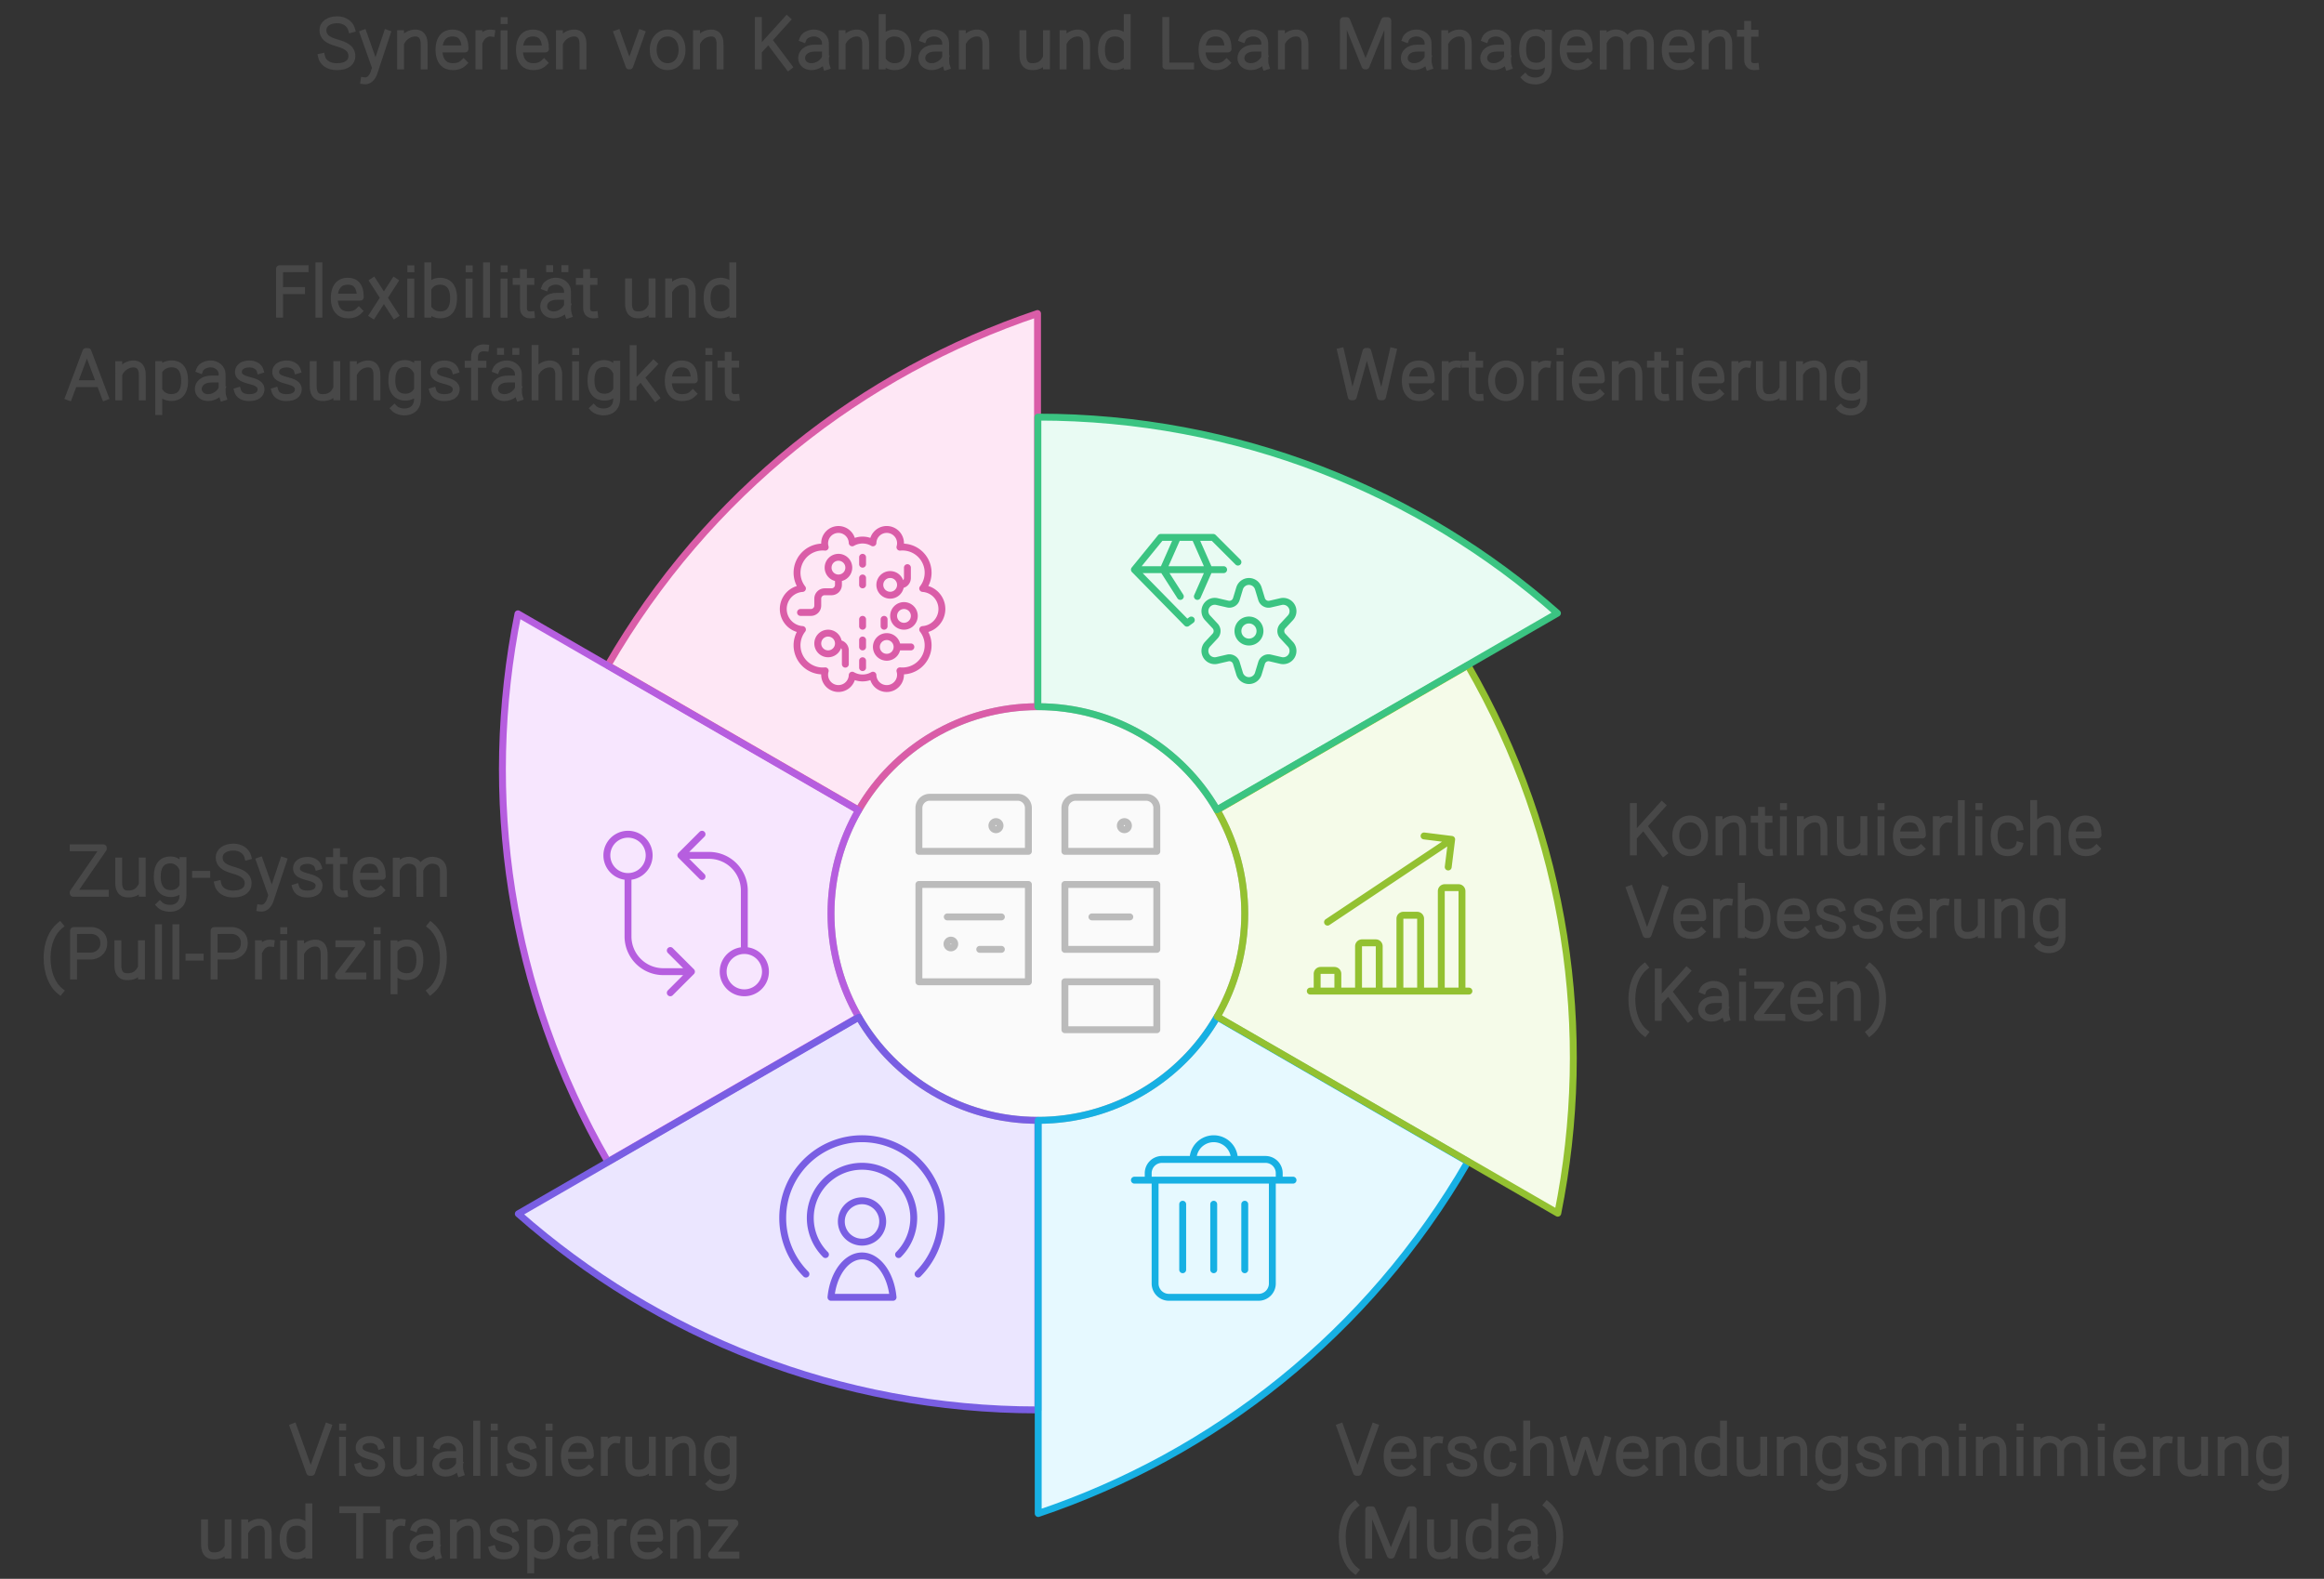
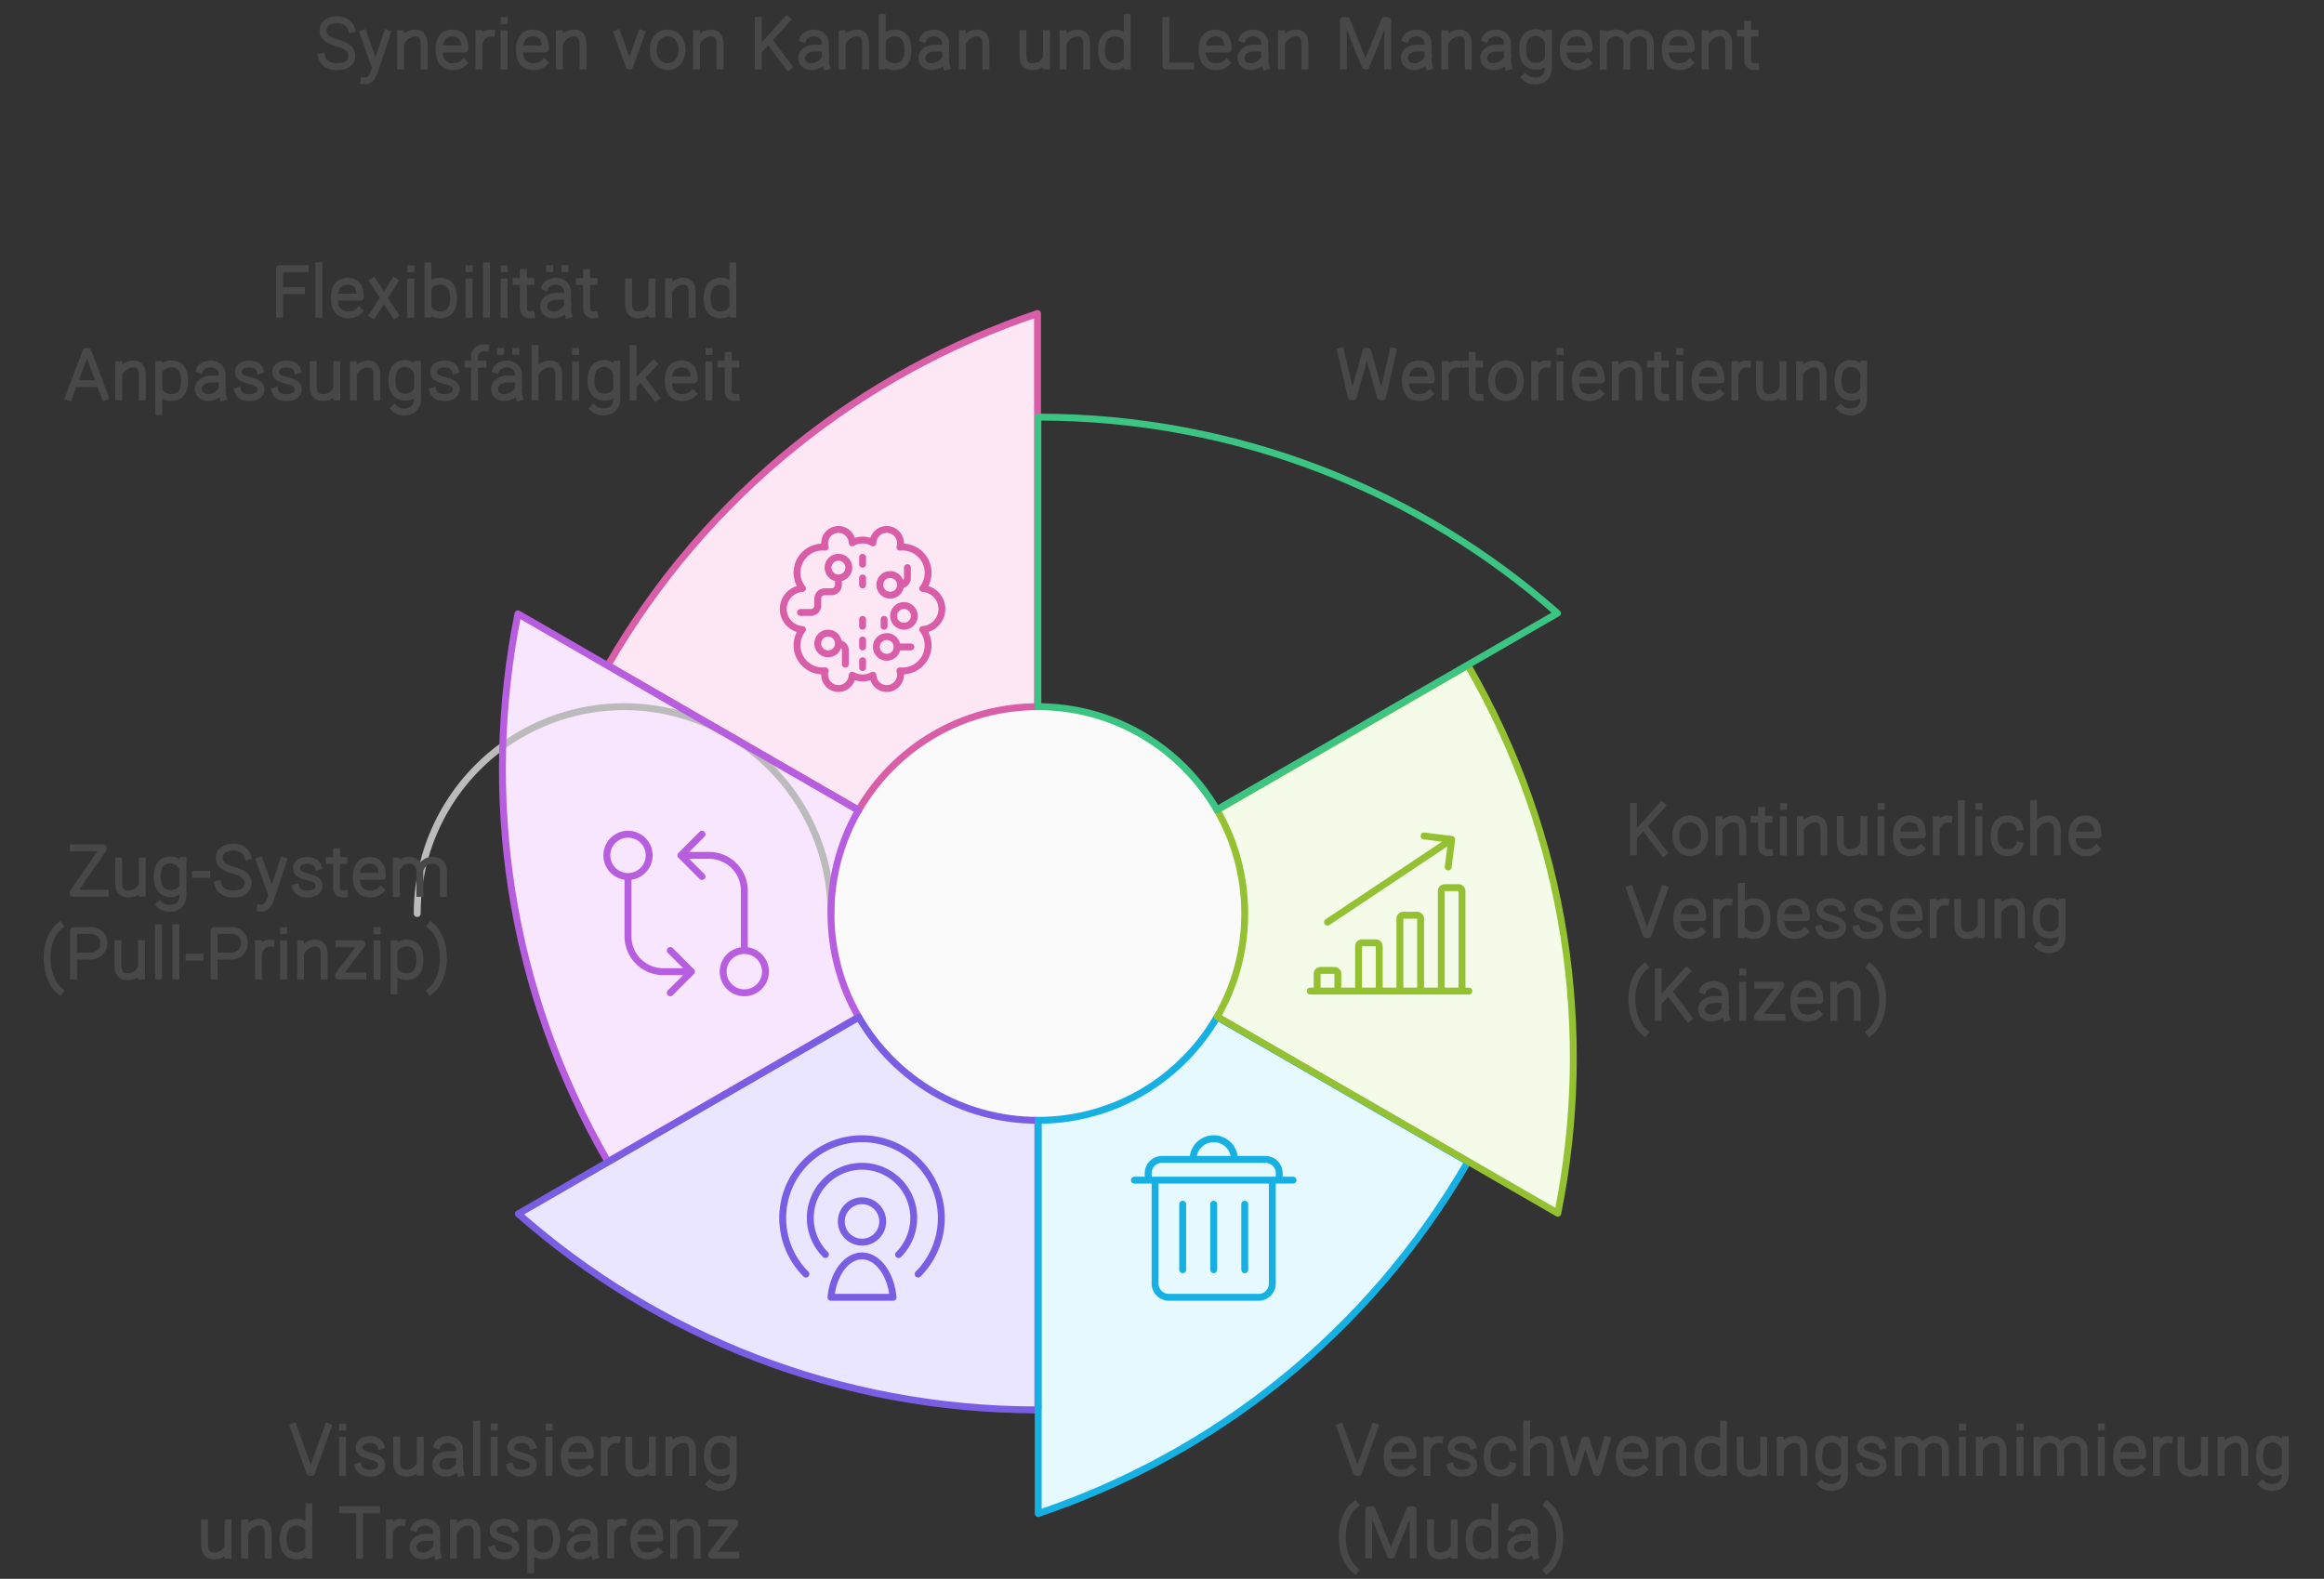
<svg xmlns="http://www.w3.org/2000/svg" width="674" height="458" viewBox="0 0 674 458" style="fill:none;stroke:none;fill-rule:evenodd;clip-rule:evenodd;stroke-linecap:round;stroke-linejoin:round;stroke-miterlimit:1.5;" version="1.1">
  <rect x="0" y="0" width="674" height="458" fill="#333333" stroke="none" />
  <g id="blend" style="mix-blend-mode:multiply">
    <g id="g-root-0.cr-big_cr_9592zldwx535-fill" data-item-order="-112336" data-item-id="0.cr-big_cr_9592zldwx535" data-item-class="Shape Stroke Fill ScenePart Indexed_0 ColorFillGray ColorStrokeGray" data-item-index="0" data-renderer-id="0" transform="matrix(1, 0, 0, 1, 231, 195)">
      <g id="0.cr-big_cr_9592zldwx535-fill" stroke="none" fill="#fafafa" transform="matrix(1, 0, 0, 1, -2, -2)">
        <g transform="translate(12, 12)">
          <path d="M0 60a60 60 0 1 0 120 0a60 60 0 1 0 -120 0" />
        </g>
      </g>
    </g>
    <g id="g-root-6.cu_sy_1lpwi1tdwyiof-fill" data-item-order="-112334" data-item-id="6.cu_sy_1lpwi1tdwyiof" data-item-class="ScenePart Indexed Fill Stroke" data-item-index="6" data-renderer-id="0" transform="matrix(1, 0, 0, 1, 166.292, 80.947)">
      <g id="6.cu_sy_1lpwi1tdwyiof-fill" stroke="none" fill="#fee7f5" transform="matrix(1, 0, 0, 1, -2.292, -2.947)">
        <g transform="translate(-235, -137)">
          <path d="M 320.03 293.995C 330.389 276.09 349.735 264.036 371.9 264L 371.9 149.947C 321.148 167.038 276.173 201.977 247.292 252L 320.03 293.995Z" />
        </g>
      </g>
    </g>
    <g id="g-root-5.cu_sy_1lpwi1tdwyioe-fill" data-item-order="-112332" data-item-id="5.cu_sy_1lpwi1tdwyioe" data-item-class="ScenePart Indexed Fill Stroke" data-item-index="5" data-renderer-id="0" transform="matrix(1, 0, 0, 1, 129.641, 168.06)">
      <g id="5.cu_sy_1lpwi1tdwyioe-fill" stroke="none" fill="#f7e6fe" transform="matrix(1, 0, 0, 1, -2.641, -2.06)">
        <g transform="translate(-198, -225)">
          <path d="M 320.03 354.005C 314.923 345.178 312 334.931 312 324C 312 313.105 314.904 302.888 319.98 294.082L 221.216 237.06C 210.641 289.558 218.411 345.976 247.292 396L 320.03 354.005Z" />
        </g>
      </g>
    </g>
    <g id="g-root-4.cu_sy_1uljiapdwyhvp-fill" data-item-order="-112330" data-item-id="4.cu_sy_1uljiapdwyhvp" data-item-class="ScenePart Indexed Fill Stroke" data-item-index="4" data-renderer-id="0" transform="matrix(1, 0, 0, 1, 140.316, 285.091)">
      <g id="4.cu_sy_1uljiapdwyhvp-fill" stroke="none" fill="#ebe6ff" transform="matrix(1, 0, 0, 1, -2.316, -2.091)">
        <g transform="translate(-209, -342)">
          <path d="M 372 384C 349.829 384 330.467 371.975 320.08 354.091L 221.316 411.113C 261.493 446.52 314.238 468 372 468L 372 384Z" />
        </g>
      </g>
    </g>
    <g id="g-root-3.cu_sy_1uljiapdwyhvo-fill" data-item-order="-112328" data-item-id="3.cu_sy_1uljiapdwyhvo" data-item-class="ScenePart Indexed Fill Stroke" data-item-index="3" data-renderer-id="0" transform="matrix(1, 0, 0, 1, 291.1, 285.005)">
      <g id="3.cu_sy_1uljiapdwyhvo-fill" stroke="none" fill="#e6f9ff" transform="matrix(1, 0, 0, 1, -2.1, -2.005)">
        <g transform="translate(-360, -342)">
          <path d="M 423.97 354.005C 413.611 371.909 394.265 383.964 372.1 384L 372.1 498.053C 422.852 480.962 467.827 446.023 496.708 396L 423.97 354.005Z" />
        </g>
      </g>
    </g>
    <g id="g-root-2.cu_sy_8yg1dwyhaj-fill" data-item-order="-112326" data-item-id="2.cu_sy_8yg1dwyhaj" data-item-class="ScenePart Indexed Fill Stroke" data-item-index="2" data-renderer-id="0" transform="matrix(1, 0, 0, 1, 342.97, 183)">
      <g id="2.cu_sy_8yg1dwyhaj-fill" stroke="none" fill="#f5fbe9" transform="matrix(1, 0, 0, 1, -2.97, -2)">
        <g transform="translate(-411, -240)">
          <path d="M 423.97 293.995C 429.077 302.821 432 313.069 432 324C 432 334.895 429.096 345.112 424.02 353.919L 522.784 410.94C 533.359 358.442 525.588 302.023 496.708 252L 423.97 293.995Z" />
        </g>
      </g>
    </g>
    <g id="g-root-1.cu_sy_8yg1dwyhai-fill" data-item-order="-112324" data-item-id="1.cu_sy_8yg1dwyhai" data-item-class="ScenePart Indexed Indexed_1 Fill Stroke" data-item-index="1" data-renderer-id="0" transform="matrix(1, 0, 0, 1, 291, 111)">
      <g id="1.cu_sy_8yg1dwyhai-fill" stroke="none" fill="#e9fbf3" transform="matrix(1, 0, 0, 1, -2, -2)">
        <g transform="translate(-360, -168)">
-           <path d="M 372 264C 394.171 264 413.533 276.025 423.92 293.909L 522.684 236.887C 482.507 201.48 429.762 180 372 180L 372 264Z" />
-         </g>
+           </g>
      </g>
    </g>
    <g id="g-root-tx_synergie_8x4wv5dwyio6-fill" data-item-order="0" data-item-id="tx_synergie_8x4wv5dwyio6" data-item-class="Label Stroke SceneTarget SceneTitle" data-item-index="none" data-renderer-id="0" transform="matrix(1, 0, 0, 1, 75, -9)" />
    <g id="g-root-tx_flexibil_1ha2zxddwyjgo-fill" data-item-order="0" data-item-id="tx_flexibil_1ha2zxddwyjgo" data-item-class="Label Stroke SceneTarget Indexed" data-item-index="6" data-renderer-id="0" transform="matrix(1, 0, 0, 1, 3, 63)" />
    <g id="g-root-tx_wertorie_8x4wv5dwyio5-fill" data-item-order="0" data-item-id="tx_wertorie_8x4wv5dwyio5" data-item-class="Label Stroke SceneTarget Indexed Indexed_1" data-item-index="1" data-renderer-id="0" transform="matrix(1, 0, 0, 1, 375, 87)" />
    <g id="g-root-brai_dl2l41dwyiha-fill" data-item-order="0" data-item-id="brai_dl2l41dwyiha" data-item-class="Icon Stroke SceneTarget Indexed InsideFill InsideColorFill" data-item-index="6" data-renderer-id="0" transform="matrix(1, 0, 0, 1, 216, 142.665)" />
    <g id="g-root-diam_9592zldwyj9j-fill" data-item-order="0" data-item-id="diam_9592zldwyj9j" data-item-class="Icon Stroke SceneTarget Indexed Indexed_1 InsideFill InsideColorFill" data-item-index="1" data-renderer-id="0" transform="matrix(1, 0, 0, 1, 318, 142.665)" />
    <g id="g-root-boar_58r4xdwyhhf-fill" data-item-order="0" data-item-id="boar_58r4xdwyhhf" data-item-class="Icon Stroke SceneTarget InsideFill InsideGrayFill ColorFillGray ColorStrokeGray" data-item-index="0" data-renderer-id="0" transform="matrix(1, 0, 0, 1, 255, 218.996)" />
    <g id="g-root-tx_zugsyste_1cu9hsxdwyk8x-fill" data-item-order="0" data-item-id="tx_zugsyste_1cu9hsxdwyk8x" data-item-class="Label Stroke SceneTarget Indexed" data-item-index="5" data-renderer-id="0" transform="matrix(1, 0, 0, 1, -9, 231)" />
    <g id="g-root-requ_13z8yn5dwzw25-fill" data-item-order="0" data-item-id="requ_13z8yn5dwzw25" data-item-class="Icon Stroke SceneTarget Indexed InsideFill InsideColorFill" data-item-index="5" data-renderer-id="0" transform="matrix(1, 0, 0, 1, 165, 231)" />
    <g id="g-root-incr_1qapsv5dwyi30-fill" data-item-order="0" data-item-id="incr_1qapsv5dwyi30" data-item-class="Icon Stroke SceneTarget Indexed InsideFill InsideColorFill" data-item-index="2" data-renderer-id="0" transform="matrix(1, 0, 0, 1, 369, 231)" />
    <g id="g-root-tx_kontinui_m7yy5ddwyk90-fill" data-item-order="0" data-item-id="tx_kontinui_m7yy5ddwyk90" data-item-class="Label Stroke SceneTarget Indexed" data-item-index="2" data-renderer-id="0" transform="matrix(1, 0, 0, 1, 459, 219)" />
    <g id="g-root-1_1uljiapdwzw20-fill" data-item-order="0" data-item-id="1_1uljiapdwzw20" data-item-class="Icon Stroke SceneTarget Indexed InsideFill InsideColorFill" data-item-index="4" data-renderer-id="0" transform="matrix(1, 0, 0, 1, 216, 319.335)" />
    <g id="g-root-2_924pk1dwyi33-fill" data-item-order="0" data-item-id="2_924pk1dwyi33" data-item-class="Icon Stroke SceneTarget Indexed InsideFill InsideColorFill" data-item-index="3" data-renderer-id="0" transform="matrix(1, 0, 0, 1, 318, 319.335)" />
    <g id="g-root-tx_visualis_13z8yn5dwyhvu-fill" data-item-order="0" data-item-id="tx_visualis_13z8yn5dwyhvu" data-item-class="Label Stroke SceneTarget Indexed" data-item-index="4" data-renderer-id="0" transform="matrix(1, 0, 0, 1, 39, 399)" />
    <g id="g-root-tx_verschwe_qnsg9tdwyjgr-fill" data-item-order="0" data-item-id="tx_verschwe_qnsg9tdwyjgr" data-item-class="Label Stroke SceneTarget Indexed" data-item-index="3" data-renderer-id="0" transform="matrix(1, 0, 0, 1, 375, 399)" />
    <g id="g-root-0.cr-big_cr_9592zldwx535-stroke" data-item-order="-112336" data-item-id="0.cr-big_cr_9592zldwx535" data-item-class="Shape Stroke Fill ScenePart Indexed_0 ColorFillGray ColorStrokeGray" data-item-index="0" data-renderer-id="0" transform="matrix(1, 0, 0, 1, 231, 195)">
      <g id="0.cr-big_cr_9592zldwx535-stroke" fill="none" stroke-linecap="round" stroke-linejoin="round" stroke-miterlimit="1.5" stroke="#bbbbbb" stroke-width="2" transform="matrix(1, 0, 0, 1, -2, -2)">
        <g transform="translate(12, 12)">
-           <path d="M0 60a60 60 0 1 0 120 0a60 60 0 1 0 -120 0" />
+           <path d="M0 60a60 60 0 1 0 -120 0" />
        </g>
      </g>
    </g>
    <g id="g-root-6.cu_sy_1lpwi1tdwyiof-stroke" data-item-order="-112334" data-item-id="6.cu_sy_1lpwi1tdwyiof" data-item-class="ScenePart Indexed Fill Stroke" data-item-index="6" data-renderer-id="0" transform="matrix(1, 0, 0, 1, 166.292, 80.947)">
      <g id="6.cu_sy_1lpwi1tdwyiof-stroke" fill="none" stroke-linecap="round" stroke-linejoin="round" stroke-miterlimit="1.5" stroke="#da5da8" stroke-width="2" transform="matrix(1, 0, 0, 1, -2.292, -2.947)">
        <g transform="translate(-235, -137)">
          <path d="M 320.03 293.995C 330.389 276.091 349.735 264.036 371.9 264L 371.9 149.947C 321.148 167.038 276.173 201.977 247.292 252L 320.03 293.995Z" />
        </g>
      </g>
    </g>
    <g id="g-root-5.cu_sy_1lpwi1tdwyioe-stroke" data-item-order="-112332" data-item-id="5.cu_sy_1lpwi1tdwyioe" data-item-class="ScenePart Indexed Fill Stroke" data-item-index="5" data-renderer-id="0" transform="matrix(1, 0, 0, 1, 129.641, 168.06)">
      <g id="5.cu_sy_1lpwi1tdwyioe-stroke" fill="none" stroke-linecap="round" stroke-linejoin="round" stroke-miterlimit="1.5" stroke="#b65edf" stroke-width="2" transform="matrix(1, 0, 0, 1, -2.641, -2.06)">
        <g transform="translate(-198, -225)">
          <path d="M 320.03 354.005C 314.923 345.179 312 334.931 312 324C 312 313.105 314.904 302.888 319.98 294.082L 221.216 237.06C 210.641 289.558 218.411 345.977 247.292 396L 320.03 354.005Z" />
        </g>
      </g>
    </g>
    <g id="g-root-4.cu_sy_1uljiapdwyhvp-stroke" data-item-order="-112330" data-item-id="4.cu_sy_1uljiapdwyhvp" data-item-class="ScenePart Indexed Fill Stroke" data-item-index="4" data-renderer-id="0" transform="matrix(1, 0, 0, 1, 140.316, 285.091)">
      <g id="4.cu_sy_1uljiapdwyhvp-stroke" fill="none" stroke-linecap="round" stroke-linejoin="round" stroke-miterlimit="1.5" stroke="#795ee3" stroke-width="2" transform="matrix(1, 0, 0, 1, -2.316, -2.091)">
        <g transform="translate(-209, -342)">
          <path d="M 372 384C 349.829 384 330.467 371.975 320.08 354.091L 221.316 411.113C 261.493 446.52 314.238 468 372 468L 372 384Z" />
        </g>
      </g>
    </g>
    <g id="g-root-3.cu_sy_1uljiapdwyhvo-stroke" data-item-order="-112328" data-item-id="3.cu_sy_1uljiapdwyhvo" data-item-class="ScenePart Indexed Fill Stroke" data-item-index="3" data-renderer-id="0" transform="matrix(1, 0, 0, 1, 291.1, 285.005)">
      <g id="3.cu_sy_1uljiapdwyhvo-stroke" fill="none" stroke-linecap="round" stroke-linejoin="round" stroke-miterlimit="1.5" stroke="#17b0e3" stroke-width="2" transform="matrix(1, 0, 0, 1, -2.1, -2.005)">
        <g transform="translate(-360, -342)">
          <path d="M 423.97 354.005C 413.611 371.909 394.265 383.964 372.1 384L 372.1 498.053C 422.852 480.962 467.827 446.023 496.708 396L 423.97 354.005Z" />
        </g>
      </g>
    </g>
    <g id="g-root-2.cu_sy_8yg1dwyhaj-stroke" data-item-order="-112326" data-item-id="2.cu_sy_8yg1dwyhaj" data-item-class="ScenePart Indexed Fill Stroke" data-item-index="2" data-renderer-id="0" transform="matrix(1, 0, 0, 1, 342.97, 183)">
      <g id="2.cu_sy_8yg1dwyhaj-stroke" fill="none" stroke-linecap="round" stroke-linejoin="round" stroke-miterlimit="1.5" stroke="#93c131" stroke-width="2" transform="matrix(1, 0, 0, 1, -2.97, -2)">
        <g transform="translate(-411, -240)">
          <path d="M 423.97 293.995C 429.077 302.821 432 313.069 432 324C 432 334.895 429.096 345.112 424.02 353.918L 522.784 410.94C 533.359 358.442 525.589 302.023 496.708 252L 423.97 293.995Z" />
        </g>
      </g>
    </g>
    <g id="g-root-1.cu_sy_8yg1dwyhai-stroke" data-item-order="-112324" data-item-id="1.cu_sy_8yg1dwyhai" data-item-class="ScenePart Indexed Indexed_1 Fill Stroke" data-item-index="1" data-renderer-id="0" transform="matrix(1, 0, 0, 1, 291, 111)">
      <g id="1.cu_sy_8yg1dwyhai-stroke" fill="none" stroke-linecap="round" stroke-linejoin="round" stroke-miterlimit="1.5" stroke="#3bc482" stroke-width="2" transform="matrix(1, 0, 0, 1, -2, -2)">
        <g transform="translate(-360, -168)">
          <path d="M 372 264C 394.171 264 413.533 276.025 423.92 293.908L 522.684 236.887C 482.507 201.48 429.762 180 372 180L 372 264Z" />
        </g>
      </g>
    </g>
    <g id="g-root-tx_synergie_8x4wv5dwyio6-stroke" data-item-order="0" data-item-id="tx_synergie_8x4wv5dwyio6" data-item-class="Label Stroke SceneTarget SceneTitle" data-item-index="none" data-renderer-id="0" transform="matrix(1, 0, 0, 1, 75, -9)">
      <g id="tx_synergie_8x4wv5dwyio6-stroke" fill="none" stroke-linecap="square" stroke-linejoin="miter" stroke-miterlimit="4" stroke="#484848" stroke-width="2" transform="matrix(1, 0, 0, 1, 6, 2)">
        <g transform="translate(10, 8)">
          <path d="M10.941 7.457C10.51 5.893 8.89 4.732 6.801 4.732C4.353 4.732 2.652 5.931 2.652 7.754C2.652 9.724 4.116 10.685 6.621 11.406C8.818 12.045 11.055 12.812 11.055 15.288C11.055 16.951 9.742 18.346 6.685 18.346C4.213 18.346 2.632 17.106 2.268 15.483 M14.564 22.437C16.118 22.683 17.04 21.233 17.397 20.286L21.248 8.691M14.388 8.691L17.729 18.1 M25.174 8.78L25.174 18.128M32.008 18.128V12.074C32.008 11.362 32.104 8.79 29.721 8.587C27.963 8.437 26.274 9.562 25.498 10.956 M43.433 17.218C42.459 18.155 41.434 18.339 40.249 18.339C38.18 18.339 36.317 17.028 36.317 13.456C36.317 9.884 38.126 8.573 40.195 8.573C42.263 8.573 43.867 9.63 43.867 13.201H36.647 M51.52 8.609C50.139 8.419 48.891 9.319 48.249 10.619M47.894 8.773V18.123 M55.203 4.971H55.227M55.187 8.804V18.145 M66.763 17.218C65.789 18.155 64.764 18.339 63.579 18.339C61.51 18.339 59.647 17.028 59.647 13.456C59.647 9.884 61.456 8.573 63.525 8.573C65.593 8.573 67.197 9.63 67.197 13.201H59.977 M71.244 8.78L71.244 18.128M78.079 18.128V12.074C78.079 11.362 78.174 8.79 75.791 8.587C74.033 8.437 72.344 9.562 71.568 10.956 M95.008 8.691L91.638 18.119L91.437 18.119L88.033 8.691 M106.802 13.457C106.802 16.522 104.931 18.34 102.623 18.34C100.315 18.34 98.444 16.522 98.444 13.457C98.444 10.392 100.315 8.573 102.623 8.573C104.931 8.573 106.802 10.392 106.802 13.457Z M110.994 8.78L110.994 18.128M117.829 18.128V12.074C117.829 11.362 117.924 8.79 115.541 8.587C113.783 8.437 112.094 9.562 111.318 10.956 M128.94 4.945V18.122M137.214 4.675L129.294 13.44M137.713 18.331L132.12 10.92 M141.913 10.246C142.277 9.28 143.693 8.567 145.033 8.567C146.887 8.567 148.389 9.88 148.389 11.499L148.395 12.957V15.571C148.395 16.614 148.37 17.353 148.672 18.278M148.015 12.957H145.287C142.784 12.957 141.484 14.343 141.484 15.837C141.484 17.331 142.722 18.341 144.338 18.341C146.32 18.341 147.946 16.888 148.346 15.732 M153.224 8.78L153.224 18.128M160.058 18.128V12.074C160.058 11.362 160.154 8.79 157.771 8.587C156.013 8.437 154.324 9.562 153.548 10.956 M164.86 18.124V4.123M165.244 10.138C165.933 9.102 167.129 8.575 168.384 8.575C170.565 8.575 172.322 9.886 172.322 13.458C172.322 17.029 170.671 18.34 168.489 18.34C167.192 18.34 166.102 17.88 165.244 16.803 M176.773 10.246C177.137 9.28 178.553 8.567 179.893 8.567C181.747 8.567 183.249 9.88 183.249 11.499L183.255 12.957V15.571C183.255 16.614 183.23 17.353 183.532 18.278M182.875 12.957H180.147C177.644 12.957 176.344 14.343 176.344 15.837C176.344 17.331 177.582 18.341 179.198 18.341C181.18 18.341 182.806 16.888 183.206 15.732 M188.084 8.78L188.084 18.128M194.918 18.128V12.074C194.918 11.362 195.014 8.79 192.631 8.587C190.873 8.437 189.184 9.562 188.408 10.956 M212.502 18.115L212.501 8.767M205.667 8.767L205.667 14.821C205.667 15.533 205.572 18.096 207.954 18.308C210.045 18.493 211.318 17.653 212.021 16.47 M217.304 8.78L217.304 18.128M224.138 18.128V12.074C224.138 11.362 224.234 8.79 221.851 8.587C220.093 8.437 218.404 9.562 217.628 10.956 M235.915 18.124V4.123M235.555 16.773C234.693 17.871 233.595 18.34 232.285 18.34C230.104 18.34 228.453 17.029 228.453 13.458C228.453 9.886 230.21 8.575 232.391 8.575C233.66 8.575 234.87 9.114 235.555 10.175 M254.292 18.145L247.143 18.145L247.101 11.3V4.938 M264.722 17.218C263.749 18.155 262.724 18.339 261.539 18.339C259.47 18.339 257.607 17.028 257.607 13.456C257.607 9.884 259.416 8.573 261.485 8.573C263.553 8.573 265.157 9.63 265.157 13.201H257.937 M269.323 10.246C269.687 9.28 271.103 8.567 272.443 8.567C274.297 8.567 275.799 9.88 275.799 11.499L275.805 12.957V15.571C275.805 16.614 275.78 17.353 276.082 18.278M275.425 12.957H272.697C270.194 12.957 268.894 14.343 268.894 15.837C268.894 17.331 270.132 18.341 271.748 18.341C273.73 18.341 275.356 16.888 275.756 15.732 M280.634 8.78L280.634 18.128M287.468 18.128V12.074C287.468 11.362 287.564 8.79 285.181 8.587C283.423 8.437 281.734 9.562 280.958 10.956 M298.596 18.116L298.604 4.978H299.573L304.876 18.115H305.192L310.511 4.978H311.481L311.475 18.116 M316.693 10.246C317.057 9.28 318.473 8.567 319.813 8.567C321.667 8.567 323.169 9.88 323.169 11.499L323.175 12.957V15.571C323.175 16.614 323.15 17.353 323.451 18.278M322.795 12.957H320.067C317.564 12.957 316.264 14.343 316.264 15.837C316.264 17.331 317.502 18.341 319.117 18.341C321.1 18.341 322.726 16.888 323.126 15.732 M328.004 8.78L328.004 18.128M334.838 18.128V12.074C334.838 11.362 334.934 8.79 332.551 8.587C330.793 8.437 329.104 9.562 328.328 10.956 M339.733 10.246C340.097 9.28 341.513 8.567 342.853 8.567C344.707 8.567 346.209 9.88 346.209 11.499L346.215 12.957V15.571C346.215 16.614 346.19 17.353 346.491 18.278M345.835 12.957H343.107C340.604 12.957 339.304 14.343 339.304 15.837C339.304 17.331 340.542 18.341 342.157 18.341C344.14 18.341 345.766 16.888 346.166 15.732 M358.054 8.652V18.654C358.054 23.351 352.761 23.001 351.326 21.47M357.72 16.573C357.04 17.661 355.816 18.214 354.53 18.214C352.349 18.214 350.592 16.903 350.592 13.331C350.592 9.76 352.243 8.449 354.424 8.449C355.693 8.449 356.998 9.129 357.72 10.502 M369.462 17.218C368.489 18.155 367.464 18.339 366.278 18.339C364.21 18.339 362.346 17.028 362.346 13.456C362.346 9.884 364.156 8.573 366.225 8.573C368.293 8.573 369.897 9.63 369.897 13.201H362.677 M373.965 8.814L373.965 18.162M380.799 18.162L380.788 11.47C380.724 10.526 380.357 9.078 378.483 8.649C376.543 8.205 375.063 9.248 374.327 10.595M387.634 18.162V12.108C387.634 11.396 387.749 9.206 385.318 8.649C383.289 8.184 381.754 9.347 381.054 10.783 M399.062 17.218C398.089 18.155 397.064 18.339 395.878 18.339C393.81 18.339 391.946 17.028 391.946 13.456C391.946 9.884 393.756 8.573 395.825 8.573C397.893 8.573 399.497 9.63 399.497 13.201H392.277 M403.544 8.78L403.544 18.128M410.378 18.128V12.074C410.378 11.362 410.474 8.79 408.091 8.587C406.333 8.437 404.644 9.562 403.868 10.956 M418.124 18.326C416.715 18.465 415.857 17.732 415.857 16.387V6.081M418.007 8.642H416.243M413.746 8.642H415.48" />
        </g>
      </g>
    </g>
    <g id="g-root-tx_flexibil_1ha2zxddwyjgo-stroke" data-item-order="0" data-item-id="tx_flexibil_1ha2zxddwyjgo" data-item-class="Label Stroke SceneTarget Indexed" data-item-index="6" data-renderer-id="0" transform="matrix(1, 0, 0, 1, 3, 63)">
      <g id="tx_flexibil_1ha2zxddwyjgo-stroke" fill="none" stroke-linecap="square" stroke-linejoin="miter" stroke-miterlimit="4" stroke="#484848" stroke-width="2" transform="matrix(1, 0, 0, 1, 4, 2)">
        <g transform="translate(206, 8)">
          <path d="M-124.516 4.945C-125.916 4.945 -130.976 4.95 -131.924 4.95V18.124M-125.548 11.297H-131.487 M-120.504 4.125V18.126 M-108.943 17.218C-109.916 18.155 -110.941 18.339 -112.126 18.339C-114.195 18.339 -116.059 17.028 -116.059 13.456C-116.059 9.884 -114.249 8.573 -112.18 8.573C-110.112 8.573 -108.508 9.63 -108.508 13.201H-115.728 M-104.742 8.611L-101.751 13.243M-98.479 18.31L-101.576 13.514M-98.59 8.611L-104.853 18.31 M-93.852 4.971H-93.828M-93.868 8.804V18.145 M-88.915 18.124V4.123M-88.532 10.138C-87.842 9.102 -86.646 8.575 -85.391 8.575C-83.21 8.575 -81.453 9.886 -81.453 13.458C-81.453 17.029 -83.105 18.34 -85.286 18.34C-86.583 18.34 -87.673 17.88 -88.532 16.803 M-76.942 4.971H-76.918M-76.958 8.804V18.145 M-71.894 4.125V18.126 M-66.802 4.971H-66.778M-66.818 8.804V18.145 M-58.921 18.326C-60.33 18.465 -61.188 17.732 -61.188 16.387V6.081M-59.038 8.642H-60.802M-63.298 8.642H-61.565 M-53.608 4.932H-53.584M-49.176 4.932H-49.152M-54.892 10.246C-54.528 9.28 -53.112 8.567 -51.772 8.567C-49.918 8.567 -48.416 9.88 -48.416 11.499L-48.41 12.957V15.571C-48.41 16.614 -48.435 17.353 -48.134 18.278M-48.79 12.957H-51.518C-54.021 12.957 -55.321 14.343 -55.321 15.837C-55.321 17.331 -54.083 18.341 -52.467 18.341C-50.485 18.341 -48.859 16.888 -48.459 15.732 M-40.601 18.326C-42.01 18.465 -42.868 17.732 -42.868 16.387V6.081M-40.718 8.642H-42.482M-44.978 8.642H-43.245 M-23.883 18.115L-23.884 8.767M-30.718 8.767L-30.718 14.821C-30.718 15.533 -30.813 18.096 -28.431 18.308C-26.34 18.493 -25.067 17.653 -24.365 16.47 M-19.081 8.78L-19.081 18.128M-12.247 18.128V12.074C-12.247 11.362 -12.151 8.79 -14.534 8.587C-16.292 8.437 -17.981 9.562 -18.757 10.956 M-0.47 18.124V4.123M-0.83 16.773C-1.692 17.871 -2.79 18.34 -4.1 18.34C-6.281 18.34 -7.933 17.029 -7.933 13.458C-7.933 9.886 -6.176 8.575 -3.994 8.575C-2.725 8.575 -1.515 9.114 -0.83 10.175 M-193.036 42.145L-188.088 28.973L-187.5 28.973L-182.536 42.145M-191.219 38.294H-184.36 M-178.561 32.78L-178.561 42.128M-171.727 42.128V36.074C-171.727 35.362 -171.631 32.79 -174.014 32.587C-175.772 32.437 -177.461 33.562 -178.237 34.956 M-166.957 32.774V46.393M-166.591 34.124C-165.708 33.027 -164.527 32.558 -163.218 32.558C-161.037 32.558 -159.458 33.904 -159.458 37.476C-159.458 41.047 -161.142 42.323 -163.324 42.323C-164.595 42.323 -165.881 41.783 -166.591 40.719 M-155.062 34.246C-154.698 33.28 -153.282 32.567 -151.942 32.567C-150.088 32.567 -148.586 33.88 -148.586 35.499L-148.58 36.957V39.571C-148.58 40.614 -148.605 41.353 -148.304 42.278M-148.96 36.957H-151.688C-154.191 36.957 -155.491 38.343 -155.491 39.837C-155.491 41.331 -154.253 42.341 -152.638 42.341C-150.655 42.341 -149.029 40.888 -148.629 39.732 M-137.592 34.381C-137.888 33.404 -139.042 32.584 -140.652 32.584C-142.54 32.584 -143.76 33.447 -143.851 34.751C-143.956 36.246 -142.722 36.822 -140.792 37.339C-139.098 37.797 -137.155 38.277 -137.309 40.122C-137.408 41.31 -138.385 42.346 -140.742 42.346C-142.648 42.346 -143.725 41.53 -144.06 40.424 M-126.782 34.381C-127.078 33.404 -128.232 32.584 -129.842 32.584C-131.73 32.584 -132.95 33.447 -133.041 34.751C-133.146 36.246 -131.912 36.822 -129.982 37.339C-128.288 37.797 -126.345 38.277 -126.499 40.122C-126.598 41.31 -127.575 42.346 -129.932 42.346C-131.838 42.346 -132.915 41.53 -133.25 40.424 M-115.323 42.115L-115.324 32.767M-122.158 32.767L-122.158 38.821C-122.158 39.532 -122.253 42.096 -119.871 42.307C-117.78 42.493 -116.507 41.653 -115.805 40.47 M-110.521 32.78L-110.521 42.128M-103.687 42.128V36.074C-103.687 35.362 -103.591 32.79 -105.974 32.587C-107.732 32.437 -109.421 33.562 -110.197 34.956 M-91.901 32.652V42.654C-91.901 47.351 -97.194 47.001 -98.629 45.47M-92.235 40.573C-92.915 41.661 -94.139 42.214 -95.425 42.214C-97.606 42.214 -99.363 40.903 -99.363 37.331C-99.363 33.76 -97.712 32.449 -95.53 32.449C-94.262 32.449 -92.957 33.129 -92.235 34.502 M-80.982 34.381C-81.278 33.404 -82.432 32.584 -84.042 32.584C-85.93 32.584 -87.15 33.447 -87.241 34.751C-87.346 36.246 -86.112 36.822 -84.182 37.339C-82.488 37.797 -80.545 38.277 -80.699 40.122C-80.798 41.31 -81.775 42.346 -84.132 42.346C-86.038 42.346 -87.115 41.53 -87.45 40.424 M-72.216 27.926C-72.384 27.908 -72.665 27.907 -72.793 27.907C-74.372 27.907 -75.37 29.035 -75.37 30.425V42.129M-72.945 32.664H-75.034M-77.222 32.664H-75.696 M-67.848 28.932H-67.824M-63.416 28.932H-63.392M-69.132 34.246C-68.768 33.28 -67.352 32.567 -66.012 32.567C-64.158 32.567 -62.656 33.88 -62.656 35.499L-62.65 36.957V39.571C-62.65 40.614 -62.675 41.353 -62.374 42.278M-63.03 36.957H-65.758C-68.261 36.957 -69.561 38.343 -69.561 39.837C-69.561 41.331 -68.323 42.341 -66.708 42.341C-64.725 42.341 -63.099 40.888 -62.699 39.732 M-57.822 28.086V42.128M-50.958 42.128V36.074C-50.958 35.362 -50.862 32.791 -53.255 32.587C-55.009 32.439 -56.694 33.547 -57.481 34.928 M-46.062 28.971H-46.038M-46.078 32.804V42.145 M-34.141 32.652V42.654C-34.141 47.351 -39.434 47.001 -40.869 45.47M-34.475 40.573C-35.155 41.661 -36.379 42.214 -37.665 42.214C-39.846 42.214 -41.603 40.903 -41.603 37.331C-41.603 33.76 -39.952 32.449 -37.77 32.449C-36.502 32.449 -35.197 33.129 -34.475 34.502 M-29.385 28.125V42.126M-23.462 32.61L-28.998 38.462M-22.801 42.284L-26.918 36.785 M-12.073 41.218C-13.046 42.155 -14.071 42.339 -15.256 42.339C-17.325 42.339 -19.189 41.028 -19.189 37.456C-19.189 33.884 -17.379 32.573 -15.31 32.573C-13.242 32.573 -11.638 33.63 -11.638 37.201H-18.858 M-7.412 28.971H-7.388M-7.428 32.804V42.145 M0.469 42.326C-0.94 42.465 -1.798 41.732 -1.798 40.387V30.081M0.352 32.642H-1.412M-3.908 32.642H-2.175" />
        </g>
      </g>
    </g>
    <g id="g-root-tx_wertorie_8x4wv5dwyio5-stroke" data-item-order="0" data-item-id="tx_wertorie_8x4wv5dwyio5" data-item-class="Label Stroke SceneTarget Indexed Indexed_1" data-item-index="1" data-renderer-id="0" transform="matrix(1, 0, 0, 1, 375, 87)">
      <g id="tx_wertorie_8x4wv5dwyio5-stroke" fill="none" stroke-linecap="square" stroke-linejoin="miter" stroke-miterlimit="4" stroke="#484848" stroke-width="2" transform="matrix(1, 0, 0, 1, 1, 2)">
        <g transform="translate(9, 8)">
          <path d="M3.837 4.93L6.891 18.104L7.469 18.104L11.145 4.932H11.691L15.348 18.104L15.945 18.104L18.998 4.93 M29.677 17.218C28.704 18.155 27.679 18.339 26.494 18.339C24.425 18.339 22.561 17.028 22.561 13.456C22.561 9.884 24.371 8.573 26.44 8.573C28.508 8.573 30.112 9.63 30.112 13.201H22.892 M37.765 8.609C36.384 8.419 35.136 9.319 34.494 10.619M34.139 8.773V18.123 M44.239 18.326C42.83 18.465 41.972 17.732 41.972 16.387V6.081M44.122 8.642H42.358M39.862 8.642H41.595 M55.947 13.457C55.947 16.522 54.076 18.34 51.768 18.34C49.46 18.34 47.589 16.522 47.589 13.457C47.589 10.392 49.46 8.573 51.768 8.573C54.076 8.573 55.947 10.392 55.947 13.457Z M63.745 8.609C62.364 8.419 61.116 9.319 60.474 10.619M60.119 8.773V18.123 M67.428 4.971H67.452M67.412 8.804V18.145 M78.987 17.218C78.014 18.155 76.989 18.339 75.804 18.339C73.735 18.339 71.872 17.028 71.872 13.456C71.872 9.884 73.681 8.573 75.75 8.573C77.818 8.573 79.422 9.63 79.422 13.201H72.202 M83.469 8.78L83.469 18.128M90.303 18.128V12.074C90.303 11.362 90.399 8.79 88.016 8.587C86.258 8.437 84.569 9.562 83.793 10.956 M98.049 18.326C96.64 18.465 95.782 17.732 95.782 16.387V6.081M97.932 8.642H96.168M93.672 8.642H95.405 M102.138 4.971H102.162M102.122 8.804V18.145 M113.697 17.218C112.724 18.155 111.699 18.339 110.514 18.339C108.445 18.339 106.581 17.028 106.581 13.456C106.581 9.884 108.391 8.573 110.46 8.573C112.528 8.573 114.132 9.63 114.132 13.201H106.912 M121.785 8.609C120.404 8.419 119.156 9.319 118.514 10.619M118.159 8.773V18.123 M132.097 18.115L132.096 8.767M125.262 8.767L125.262 14.821C125.262 15.533 125.167 18.096 127.549 18.308C129.64 18.493 130.913 17.653 131.615 16.47 M136.899 8.78L136.899 18.128M143.733 18.128V12.074C143.733 11.362 143.829 8.79 141.446 8.587C139.688 8.437 137.999 9.562 137.223 10.956 M155.519 8.652V18.654C155.519 23.351 150.226 23.001 148.791 21.47M155.185 16.573C154.505 17.661 153.281 18.214 151.995 18.214C149.814 18.214 148.057 16.903 148.057 13.331C148.057 9.76 149.708 8.449 151.89 8.449C153.158 8.449 154.463 9.129 155.185 10.502" />
        </g>
      </g>
    </g>
    <g id="g-root-brai_dl2l41dwyiha-stroke" data-item-order="0" data-item-id="brai_dl2l41dwyiha" data-item-class="Icon Stroke SceneTarget Indexed InsideFill InsideColorFill" data-item-index="6" data-renderer-id="0" transform="matrix(1, 0, 0, 1, 216, 142.665)">
      <g id="brai_dl2l41dwyiha-stroke" fill="none" stroke-linecap="round" stroke-linejoin="round" stroke-miterlimit="1.5" stroke="#da5da8" stroke-width="1" transform="matrix(2, 0, 0, 2, -14, -14)">
        <g transform="translate(12, 12)">
          <path d="M23.583,12A2.99,2.99,0,0,1,20.8,14.978a3.721,3.721,0,0,1-3.3,5.989,2,2,0,1,1-3.916.63,3,3,0,0,1-3.005,0,2,2,0,1,1-3.917-.63,3.721,3.721,0,0,1-3.3-5.989,2.985,2.985,0,0,1,0-5.956,3.721,3.721,0,0,1,3.3-5.989,2,2,0,1,1,3.917-.63,3,3,0,0,1,3.005,0,2,2,0,1,1,3.916.63,3.721,3.721,0,0,1,3.3,5.989A2.99,2.99,0,0,1,23.583,12ZM12.083 16.5L12.083 17.5M12.083 13.5L12.083 14.5M15.201 13.5L15.201 14.5M12.083 7.5L12.083 8.5M12.083 4.5L12.083 5.5M12.083 19.5L12.083 20.5M7.083 6.000 A1.500 1.500 0 1 0 10.083 6.000 A1.500 1.500 0 1 0 7.083 6.000 ZM14.583 8.500 A1.500 1.500 0 1 0 17.583 8.500 A1.500 1.500 0 1 0 14.583 8.500 ZM5.583 17.000 A1.500 1.500 0 1 0 8.583 17.000 A1.500 1.500 0 1 0 5.583 17.000 ZM14.083 17.500 A1.500 1.500 0 1 0 17.083 17.500 A1.500 1.500 0 1 0 14.083 17.500 ZM16.583 13.000 A1.500 1.500 0 1 0 19.583 13.000 A1.500 1.500 0 1 0 16.583 13.000 ZM17.584,8.5a1,1,0,0,0,1-1V6M3.083,12.5h1.5a1,1,0,0,0,1-1v-1a1,1,0,0,1,1-1h1a1,1,0,0,0,1-1v-1M8.583,17a1,1,0,0,1,1,1v2M17.083 17.5L19.083 17.5" />
        </g>
      </g>
    </g>
    <g id="g-root-diam_9592zldwyj9j-stroke" data-item-order="0" data-item-id="diam_9592zldwyj9j" data-item-class="Icon Stroke SceneTarget Indexed Indexed_1 InsideFill InsideColorFill" data-item-index="1" data-renderer-id="0" transform="matrix(1, 0, 0, 1, 318, 142.665)">
      <g id="diam_9592zldwyj9j-stroke" fill="none" stroke-linecap="round" stroke-linejoin="round" stroke-miterlimit="1.5" stroke="#3bc482" stroke-width="1" transform="matrix(2, 0, 0, 2, -14, -12)">
        <g transform="translate(12, 11)">
-           <path d="M15.512 5.196L11.932 1.616L4.311 1.616L0.5 6.293L8.121 14.055L8.749 13.598M1.262 6.293L13.436 6.293M15.512 15.195a1.598 1.598 0 1 0 3.196 0a1.598 1.598 0 1 0 -3.196 0M18.467,9.015l.471,1.547a1.056,1.056,0,0,0,1.249.725l1.569-.363a1.425,1.425,0,0,1,1.357,2.362l-1.1,1.184a1.068,1.068,0,0,0,0,1.451l1.1,1.183a1.426,1.426,0,0,1-1.357,2.363L20.187,19.1a1.057,1.057,0,0,0-1.249.725l-.471,1.547a1.417,1.417,0,0,1-2.715,0l-.471-1.547a1.057,1.057,0,0,0-1.249-.725l-1.569.364A1.426,1.426,0,0,1,11.106,17.1l1.1-1.183a1.07,1.07,0,0,0,0-1.451l-1.1-1.184a1.425,1.425,0,0,1,1.357-2.362l1.569.363a1.056,1.056,0,0,0,1.249-.725l.471-1.547A1.418,1.418,0,0,1,18.467,9.015ZM6.739 1.616L4.672 6.293L7.157 10.176M9.273 1.616L11.34 6.293L9.629 10.176" />
-         </g>
+           </g>
      </g>
    </g>
    <g id="g-root-boar_58r4xdwyhhf-stroke" data-item-order="0" data-item-id="boar_58r4xdwyhhf" data-item-class="Icon Stroke SceneTarget InsideFill InsideGrayFill ColorFillGray ColorStrokeGray" data-item-index="0" data-renderer-id="0" transform="matrix(1, 0, 0, 1, 255, 218.996)">
      <g id="boar_58r4xdwyhhf-stroke" fill="none" stroke-linecap="round" stroke-linejoin="round" stroke-miterlimit="1.5" stroke="#bbbbbb" stroke-width="0.667" transform="matrix(3, 0, 0, 3, -26, -26)">
        <g transform="translate(12, 12)">
-           <path d="M1.545.761H10.04a1.045,1.045,0,0,1,1.045,1.045V5.989a0,0,0,0,1,0,0H.5a0,0,0,0,1,0,0V1.807A1.045,1.045,0,0,1,1.545.761ZM0.5 9.194L11.085 9.194L11.085 18.603L0.5 18.603ZM7.557 3.506a0.392 0.392 0 1 0 0.784 0a0.392 0.392 0 1 0 -0.784 0M3.244 12.33L8.472 12.33M6.381 15.466L8.472 15.466M15.659.761h6.8A1.045,1.045,0,0,1,23.5,1.807V5.989a0,0,0,0,1,0,0H14.614a0,0,0,0,1,0,0V1.807A1.045,1.045,0,0,1,15.659.761ZM14.614 9.194L23.5 9.194L23.5 15.467L14.614 15.467ZM19.972 3.506a0.392 0.392 0 1 0 0.784 0a0.392 0.392 0 1 0 -0.784 0M17.227 12.33L20.886 12.33M14.614 18.603L23.5 18.603L23.5 23.239L14.614 23.239ZM3.215 14.95a0.375 0.375 0 1 0 0.75 0a0.375 0.375 0 1 0 -0.75 0" />
-         </g>
+           </g>
      </g>
    </g>
    <g id="g-root-tx_zugsyste_1cu9hsxdwyk8x-stroke" data-item-order="0" data-item-id="tx_zugsyste_1cu9hsxdwyk8x" data-item-class="Label Stroke SceneTarget Indexed" data-item-index="5" data-renderer-id="0" transform="matrix(1, 0, 0, 1, -9, 231)">
      <g id="tx_zugsyste_1cu9hsxdwyk8x-stroke" fill="none" stroke-linecap="square" stroke-linejoin="miter" stroke-miterlimit="4" stroke="#484848" stroke-width="2" transform="matrix(1, 0, 0, 1, 10, 2)">
        <g transform="translate(128, 8)">
          <path d="M-107.761 4.944H-99.046V5.238L-107.761 17.863V18.124H-98.459 M-87.743 18.115L-87.744 8.767M-94.578 8.767L-94.578 14.821C-94.578 15.533 -94.673 18.096 -92.291 18.308C-90.2 18.493 -88.927 17.653 -88.225 16.47 M-75.931 8.652V18.654C-75.931 23.351 -81.224 23.001 -82.659 21.47M-76.265 16.573C-76.945 17.661 -78.169 18.214 -79.455 18.214C-81.636 18.214 -83.393 16.903 -83.393 13.331C-83.393 9.76 -81.742 8.449 -79.56 8.449C-78.292 8.449 -76.987 9.129 -76.265 10.502 M-72.289 12.65L-69.034 12.65 M-57.144 7.457C-57.575 5.893 -59.195 4.732 -61.284 4.732C-63.732 4.732 -65.433 5.931 -65.433 7.754C-65.433 9.724 -63.969 10.685 -61.464 11.406C-59.267 12.045 -57.03 12.812 -57.03 15.288C-57.03 16.951 -58.343 18.346 -61.4 18.346C-63.872 18.346 -65.453 17.106 -65.817 15.483 M-53.521 22.437C-51.967 22.683 -51.045 21.233 -50.688 20.286L-46.837 8.691M-53.697 8.691L-50.356 18.1 M-36.752 10.381C-37.048 9.404 -38.202 8.584 -39.812 8.584C-41.7 8.584 -42.92 9.447 -43.011 10.751C-43.116 12.246 -41.882 12.822 -39.952 13.339C-38.258 13.797 -36.315 14.277 -36.469 16.122C-36.568 17.311 -37.545 18.346 -39.902 18.346C-41.808 18.346 -42.885 17.53 -43.22 16.424 M-29.131 18.326C-30.54 18.465 -31.398 17.732 -31.398 16.387V6.081M-29.248 8.642H-31.012M-33.508 8.642H-31.775 M-18.573 17.218C-19.546 18.155 -20.571 18.339 -21.756 18.339C-23.825 18.339 -25.688 17.028 -25.688 13.456C-25.688 9.884 -23.879 8.573 -21.81 8.573C-19.742 8.573 -18.138 9.63 -18.138 13.201H-25.358 M-14.07 8.814L-14.07 18.162M-7.236 18.162L-7.247 11.47C-7.311 10.526 -7.678 9.078 -9.552 8.649C-11.492 8.205 -12.972 9.248 -13.708 10.595M-0.401 18.162V12.108C-0.401 11.396 -0.286 9.206 -2.717 8.649C-4.746 8.184 -6.281 9.347 -6.981 10.783 M-111.603 46.494C-113.927 44.645 -115.344 41.073 -115.344 36.843C-115.344 32.73 -113.893 29.359 -111.681 27.55 M-107.659 42.131V28.944L-102.38 28.928C-101.282 28.967 -98.897 29.749 -98.897 32.572C-98.897 35.394 -101.282 36.254 -102.38 36.331L-107.131 36.345 M-87.973 42.115L-87.974 32.767M-94.808 32.767L-94.808 38.821C-94.808 39.532 -94.903 42.096 -92.521 42.307C-90.43 42.493 -89.157 41.653 -88.455 40.47 M-83.034 28.125V42.126 M-77.984 28.125V42.126 M-74.189 36.65L-70.934 36.65 M-66.899 42.131V28.944L-61.62 28.928C-60.522 28.967 -58.137 29.749 -58.137 32.572C-58.137 35.394 -60.522 36.254 -61.62 36.331L-66.371 36.345 M-50.415 32.609C-51.796 32.419 -53.044 33.319 -53.686 34.619M-54.041 32.773V42.123 M-46.732 28.971H-46.708M-46.748 32.804V42.145 M-41.821 32.78L-41.821 42.128M-34.987 42.128V36.074C-34.987 35.362 -34.891 32.79 -37.274 32.587C-39.032 32.437 -40.721 33.562 -41.497 34.956 M-30.731 32.78H-24.054V32.936L-30.816 41.904V42.128L-23.761 42.128 M-19.632 28.971H-19.608M-19.648 32.804V42.145 M-14.727 32.774V46.393M-14.361 34.124C-13.478 33.027 -12.297 32.558 -10.988 32.558C-8.807 32.558 -7.228 33.904 -7.228 37.476C-7.228 41.047 -8.912 42.323 -11.094 42.323C-12.365 42.323 -13.651 41.783 -14.361 40.719 M-4.149 46.496C-1.823 44.648 -0.404 41.075 -0.404 36.842C-0.404 32.73 -1.855 29.359 -4.066 27.55" />
        </g>
      </g>
    </g>
    <g id="g-root-requ_13z8yn5dwzw25-stroke" data-item-order="0" data-item-id="requ_13z8yn5dwzw25" data-item-class="Icon Stroke SceneTarget Indexed InsideFill InsideColorFill" data-item-index="5" data-renderer-id="0" transform="matrix(1, 0, 0, 1, 165, 231)">
      <g id="requ_13z8yn5dwzw25-stroke" fill="none" stroke-linecap="round" stroke-linejoin="round" stroke-miterlimit="1.5" stroke="#b65edf" stroke-width="1" transform="matrix(2, 0, 0, 2, -14, -14)">
        <g transform="translate(12, 12)">
          <path d="M17.366 20.433a3.067 3.067 0 1 0 6.134 0a3.067 3.067 0 1 0 -6.134 0M20.433,17.367V8.678a5.111,5.111,0,0,0-5.111-5.111H11.233M14.3 0.5L11.233 3.567L14.3 6.633M0.5 3.567a3.067 3.067 0 1 0 6.134 0a3.067 3.067 0 1 0 -6.134 0M3.567,6.633v8.689a5.111,5.111,0,0,0,5.111,5.111h4.089M9.7 23.5L12.767 20.433L9.7 17.367" />
        </g>
      </g>
    </g>
    <g id="g-root-incr_1qapsv5dwyi30-stroke" data-item-order="0" data-item-id="incr_1qapsv5dwyi30" data-item-class="Icon Stroke SceneTarget Indexed InsideFill InsideColorFill" data-item-index="2" data-renderer-id="0" transform="matrix(1, 0, 0, 1, 369, 231)">
      <g id="incr_1qapsv5dwyi30-stroke" fill="none" stroke-linecap="round" stroke-linejoin="round" stroke-miterlimit="1.5" stroke="#93c131" stroke-width="1" transform="matrix(2, 0, 0, 2, -14, -14)">
        <g transform="translate(12, 12)">
          <path d="M0.504 23.25L23.504 23.25M4.5,23.25v-2.5a.5.5,0,0,0-.5-.5H2a.5.5,0,0,0-.5.5v2.5M10.5,23.25v-6.5a.5.5,0,0,0-.5-.5H8a.5.5,0,0,0-.5.5v6.5M16.5,23.25V12.75a.5.5,0,0,0-.5-.5H14a.5.5,0,0,0-.5.5v10.5M22.5,23.25V8.75a.5.5,0,0,0-.5-.5H20a.5.5,0,0,0-.5.5v14.5M3.004 13.25L21.004 1.25M20.504 5.25L21.004 1.25 17.004 0.75" />
        </g>
      </g>
    </g>
    <g id="g-root-tx_kontinui_m7yy5ddwyk90-stroke" data-item-order="0" data-item-id="tx_kontinui_m7yy5ddwyk90" data-item-class="Label Stroke SceneTarget Indexed" data-item-index="2" data-renderer-id="0" transform="matrix(1, 0, 0, 1, 459, 219)">
      <g id="tx_kontinui_m7yy5ddwyk90-stroke" fill="none" stroke-linecap="square" stroke-linejoin="miter" stroke-miterlimit="4" stroke="#484848" stroke-width="2" transform="matrix(1, 0, 0, 1, 1, 2)">
        <g transform="translate(9, 8)">
          <path d="M4.715 4.945V18.122M12.989 4.675L5.069 13.44M13.488 18.331L7.895 10.92 M25.367 13.457C25.367 16.522 23.496 18.34 21.188 18.34C18.88 18.34 17.009 16.522 17.009 13.457C17.009 10.392 18.88 8.573 21.188 8.573C23.496 8.573 25.367 10.392 25.367 13.457Z M29.559 8.78L29.559 18.128M36.393 18.128V12.074C36.393 11.362 36.489 8.79 34.106 8.587C32.348 8.437 30.659 9.562 29.883 10.956 M44.139 18.326C42.73 18.465 41.872 17.732 41.872 16.387V6.081M44.022 8.642H42.258M39.762 8.642H41.495 M48.228 4.971H48.252M48.212 8.804V18.145 M53.139 8.78L53.139 18.128M59.973 18.128V12.074C59.973 11.362 60.069 8.79 57.686 8.587C55.928 8.437 54.239 9.562 53.463 10.956 M71.557 18.115L71.556 8.767M64.722 8.767L64.722 14.821C64.722 15.533 64.627 18.096 67.009 18.308C69.1 18.493 70.373 17.653 71.075 16.47 M76.538 4.971H76.562M76.522 8.804V18.145 M88.097 17.218C87.124 18.155 86.099 18.339 84.914 18.339C82.845 18.339 80.982 17.028 80.982 13.456C80.982 9.884 82.791 8.573 84.86 8.573C86.928 8.573 88.532 9.63 88.532 13.201H81.312 M96.185 8.609C94.804 8.419 93.556 9.319 92.914 10.619M92.559 8.773V18.123 M99.826 4.125V18.126 M104.918 4.971H104.942M104.902 8.804V18.145 M116.642 16.254C116.27 17.649 114.702 18.339 113.233 18.339C111.096 18.339 109.33 17.028 109.33 13.456C109.33 9.884 111.199 8.573 113.337 8.573C114.844 8.573 116.494 9.41 116.727 10.915 M120.798 4.086V18.128M127.662 18.128V12.074C127.662 11.363 127.758 8.791 125.365 8.587C123.611 8.439 121.926 9.547 121.139 10.928 M139.027 17.218C138.054 18.155 137.029 18.339 135.844 18.339C133.775 18.339 131.911 17.028 131.911 13.456C131.911 9.884 133.721 8.573 135.79 8.573C137.858 8.573 139.462 9.63 139.462 13.201H132.242 M13.702 28.93L8.964 42.102L8.403 42.102L3.68 28.93 M24.397 41.218C23.424 42.155 22.399 42.339 21.214 42.339C19.145 42.339 17.282 41.028 17.282 37.456C17.282 33.884 19.091 32.573 21.16 32.573C23.228 32.573 24.832 33.63 24.832 37.201H17.612 M32.485 32.609C31.104 32.419 29.856 33.319 29.214 34.619M28.859 32.773V42.123 M36.015 42.124V28.123M36.398 34.138C37.088 33.102 38.284 32.575 39.539 32.575C41.72 32.575 43.477 33.886 43.477 37.458C43.477 41.029 41.825 42.34 39.644 42.34C38.347 42.34 37.257 41.88 36.398 40.803 M54.457 41.218C53.484 42.155 52.459 42.339 51.274 42.339C49.205 42.339 47.342 41.028 47.342 37.456C47.342 33.884 49.151 32.573 51.22 32.573C53.288 32.573 54.892 33.63 54.892 37.201H47.672 M65.098 34.381C64.802 33.404 63.648 32.584 62.038 32.584C60.15 32.584 58.93 33.447 58.839 34.751C58.734 36.246 59.968 36.822 61.898 37.339C63.592 37.797 65.535 38.277 65.381 40.122C65.282 41.31 64.305 42.346 61.948 42.346C60.042 42.346 58.965 41.53 58.63 40.424 M75.908 34.381C75.612 33.404 74.458 32.584 72.848 32.584C70.96 32.584 69.74 33.447 69.649 34.751C69.544 36.246 70.778 36.822 72.708 37.339C74.402 37.797 76.345 38.277 76.191 40.122C76.092 41.31 75.115 42.346 72.758 42.346C70.852 42.346 69.775 41.53 69.44 40.424 M87.207 41.218C86.234 42.155 85.209 42.339 84.024 42.339C81.955 42.339 80.091 41.028 80.091 37.456C80.091 33.884 81.901 32.573 83.97 32.573C86.038 32.573 87.642 33.63 87.642 37.201H80.422 M95.295 32.609C93.914 32.419 92.666 33.319 92.024 34.619M91.669 32.773V42.123 M105.607 42.115L105.606 32.767M98.772 32.767L98.772 38.821C98.772 39.532 98.677 42.096 101.059 42.307C103.15 42.493 104.423 41.653 105.125 40.47 M110.409 32.78L110.409 42.128M117.243 42.128V36.074C117.243 35.362 117.339 32.79 114.956 32.587C113.198 32.437 111.509 33.562 110.733 34.956 M129.029 32.652V42.654C129.029 47.351 123.736 47.001 122.301 45.47M128.695 40.573C128.015 41.661 126.791 42.214 125.505 42.214C123.324 42.214 121.567 40.903 121.567 37.331C121.567 33.76 123.218 32.449 125.4 32.449C126.668 32.449 127.973 33.129 128.695 34.502 M8.007 70.494C5.683 68.645 4.266 65.073 4.266 60.843C4.266 56.73 5.717 53.359 7.929 51.55 M11.925 52.945V66.122M20.199 52.675L12.279 61.44M20.698 66.331L15.105 58.92 M24.898 58.246C25.262 57.28 26.678 56.567 28.018 56.567C29.872 56.567 31.374 57.88 31.374 59.499L31.38 60.957V63.571C31.38 64.614 31.355 65.353 31.657 66.278M31 60.957H28.272C25.769 60.957 24.469 62.343 24.469 63.837C24.469 65.332 25.707 66.341 27.323 66.341C29.305 66.341 30.931 64.888 31.331 63.732 M36.388 52.971H36.412M36.372 56.804V66.145 M40.779 56.78H47.456V56.936L40.694 65.904V66.128L47.749 66.128 M58.347 65.218C57.374 66.155 56.349 66.339 55.164 66.339C53.095 66.339 51.231 65.028 51.231 61.456C51.231 57.884 53.041 56.573 55.11 56.573C57.178 56.573 58.782 57.63 58.782 61.201H51.562 M62.829 56.78L62.829 66.128M69.663 66.128V60.074C69.663 59.362 69.759 56.79 67.376 56.587C65.618 56.437 63.929 57.562 63.153 58.956 M73.241 70.496C75.567 68.648 76.986 65.075 76.986 60.842C76.986 56.73 75.535 53.359 73.324 51.55" />
        </g>
      </g>
    </g>
    <g id="g-root-1_1uljiapdwzw20-stroke" data-item-order="0" data-item-id="1_1uljiapdwzw20" data-item-class="Icon Stroke SceneTarget Indexed InsideFill InsideColorFill" data-item-index="4" data-renderer-id="0" transform="matrix(1, 0, 0, 1, 216, 319.335)">
      <g id="1_1uljiapdwzw20-stroke" fill="none" stroke-linecap="round" stroke-linejoin="round" stroke-miterlimit="1.5" stroke="#795ee3" stroke-width="1" transform="matrix(2, 0, 0, 2, -16, -16)">
        <g transform="translate(13, 13)">
          <path d="M9.000 12.499 A3.000 3.000 0 1 0 15.000 12.499 A3.000 3.000 0 1 0 9.000 12.499 ZM16.5,23.5c-.312-3.392-2.233-6-4.5-6s-4.188,2.608-4.5,6ZM17.3,17.3A7.5,7.5,0,1,0,6.7,17.3M20.132,20.131a11.5,11.5,0,1,0-16.264,0" />
        </g>
      </g>
    </g>
    <g id="g-root-2_924pk1dwyi33-stroke" data-item-order="0" data-item-id="2_924pk1dwyi33" data-item-class="Icon Stroke SceneTarget Indexed InsideFill InsideColorFill" data-item-index="3" data-renderer-id="0" transform="matrix(1, 0, 0, 1, 318, 319.335)">
      <g id="2_924pk1dwyi33-stroke" fill="none" stroke-linecap="round" stroke-linejoin="round" stroke-miterlimit="1.5" stroke="#17b0e3" stroke-width="1" transform="matrix(2, 0, 0, 2, -14, -14)">
        <g transform="translate(12, 12)">
          <path d="M0.5 6.507L23.5 6.507M20.5,6.5v15a2,2,0,0,1-2,2H5.5a2,2,0,0,1-2-2V6.5M2.5,6.5v-1a2,2,0,0,1,2-2h15a2,2,0,0,1,2,2v1M9,3.5a3,3,0,0,1,6,0M12 10L12 19.5M16.5 10L16.5 19.5M7.5 10L7.5 19.5" />
        </g>
      </g>
    </g>
    <g id="g-root-tx_visualis_13z8yn5dwyhvu-stroke" data-item-order="0" data-item-id="tx_visualis_13z8yn5dwyhvu" data-item-class="Label Stroke SceneTarget Indexed" data-item-index="4" data-renderer-id="0" transform="matrix(1, 0, 0, 1, 39, 399)">
      <g id="tx_visualis_13z8yn5dwyhvu-stroke" fill="none" stroke-linecap="square" stroke-linejoin="miter" stroke-miterlimit="4" stroke="#484848" stroke-width="2" transform="matrix(1, 0, 0, 1, 8, 2)">
        <g transform="translate(166, 8)">
          <path d="M-117.878 4.93L-122.616 18.102L-123.177 18.102L-127.9 4.93 M-113.652 4.971H-113.628M-113.668 8.804V18.145 M-102.582 10.381C-102.878 9.404 -104.032 8.584 -105.642 8.584C-107.53 8.584 -108.75 9.447 -108.841 10.751C-108.946 12.246 -107.712 12.822 -105.782 13.339C-104.088 13.797 -102.145 14.277 -102.299 16.122C-102.398 17.311 -103.375 18.346 -105.732 18.346C-107.638 18.346 -108.715 17.53 -109.05 16.424 M-91.123 18.115L-91.124 8.767M-97.958 8.767L-97.958 14.821C-97.958 15.533 -98.053 18.096 -95.671 18.308C-93.58 18.493 -92.307 17.653 -91.605 16.47 M-86.202 10.246C-85.838 9.28 -84.422 8.567 -83.082 8.567C-81.228 8.567 -79.726 9.88 -79.726 11.499L-79.72 12.957V15.571C-79.72 16.614 -79.745 17.353 -79.443 18.278M-80.1 12.957H-82.828C-85.331 12.957 -86.631 14.343 -86.631 15.837C-86.631 17.331 -85.393 18.341 -83.777 18.341C-81.795 18.341 -80.169 16.888 -79.769 15.732 M-74.754 4.125V18.126 M-69.662 4.971H-69.638M-69.678 8.804V18.145 M-58.592 10.381C-58.888 9.404 -60.042 8.584 -61.652 8.584C-63.54 8.584 -64.76 9.447 -64.851 10.751C-64.956 12.246 -63.722 12.822 -61.792 13.339C-60.098 13.797 -58.155 14.277 -58.309 16.122C-58.408 17.311 -59.385 18.346 -61.742 18.346C-63.648 18.346 -64.725 17.53 -65.06 16.424 M-53.762 4.971H-53.738M-53.778 8.804V18.145 M-42.203 17.218C-43.176 18.155 -44.201 18.339 -45.386 18.339C-47.455 18.339 -49.318 17.028 -49.318 13.456C-49.318 9.884 -47.509 8.573 -45.44 8.573C-43.372 8.573 -41.768 9.63 -41.768 13.201H-48.988 M-34.115 8.609C-35.496 8.419 -36.744 9.319 -37.386 10.619M-37.741 8.773V18.123 M-23.803 18.115L-23.804 8.767M-30.638 8.767L-30.638 14.821C-30.638 15.533 -30.733 18.096 -28.351 18.308C-26.26 18.493 -24.987 17.653 -24.285 16.47 M-19.001 8.78L-19.001 18.128M-12.167 18.128V12.074C-12.167 11.362 -12.071 8.79 -14.454 8.587C-16.212 8.437 -17.901 9.562 -18.677 10.956 M-0.381 8.652V18.654C-0.381 23.351 -5.674 23.001 -7.109 21.47M-0.715 16.573C-1.395 17.661 -2.619 18.214 -3.905 18.214C-6.086 18.214 -7.843 16.903 -7.843 13.331C-7.843 9.76 -6.192 8.449 -4.01 8.449C-2.742 8.449 -1.437 9.129 -0.715 10.502 M-146.843 42.115L-146.844 32.767M-153.678 32.767L-153.678 38.821C-153.678 39.532 -153.773 42.096 -151.391 42.307C-149.3 42.493 -148.027 41.653 -147.325 40.47 M-142.041 32.78L-142.041 42.128M-135.207 42.128V36.074C-135.207 35.362 -135.111 32.79 -137.494 32.587C-139.252 32.437 -140.941 33.562 -141.717 34.956 M-123.43 42.124V28.123M-123.79 40.773C-124.652 41.871 -125.75 42.34 -127.06 42.34C-129.241 42.34 -130.893 41.029 -130.893 37.458C-130.893 33.886 -129.136 32.575 -126.954 32.575C-125.685 32.575 -124.475 33.114 -123.79 34.175 M-103.787 28.945C-107.05 28.945 -110.313 28.95 -113.576 28.95M-108.69 42.124V29.456 M-96.425 32.609C-97.806 32.419 -99.054 33.319 -99.696 34.619M-100.051 32.773V42.123 M-92.802 34.246C-92.438 33.28 -91.022 32.567 -89.682 32.567C-87.828 32.567 -86.326 33.88 -86.326 35.499L-86.32 36.957V39.571C-86.32 40.614 -86.345 41.353 -86.044 42.278M-86.7 36.957H-89.428C-91.931 36.957 -93.231 38.343 -93.231 39.837C-93.231 41.331 -91.993 42.341 -90.377 42.341C-88.395 42.341 -86.769 40.888 -86.369 39.732 M-81.491 32.78L-81.491 42.128M-74.657 42.128V36.074C-74.657 35.362 -74.561 32.79 -76.944 32.587C-78.702 32.437 -80.391 33.562 -81.167 34.956 M-63.722 34.381C-64.018 33.404 -65.172 32.584 -66.782 32.584C-68.67 32.584 -69.89 33.447 -69.981 34.751C-70.086 36.246 -68.852 36.822 -66.922 37.339C-65.228 37.797 -63.285 38.277 -63.439 40.122C-63.538 41.31 -64.515 42.346 -66.872 42.346C-68.778 42.346 -69.855 41.53 -70.19 40.424 M-59.077 32.774V46.393M-58.711 34.124C-57.828 33.027 -56.647 32.558 -55.338 32.558C-53.157 32.558 -51.578 33.904 -51.578 37.476C-51.578 41.047 -53.262 42.323 -55.444 42.323C-56.715 42.323 -58.001 41.783 -58.711 40.719 M-47.182 34.246C-46.818 33.28 -45.402 32.567 -44.062 32.567C-42.208 32.567 -40.706 33.88 -40.706 35.499L-40.7 36.957V39.571C-40.7 40.614 -40.725 41.353 -40.423 42.278M-41.08 36.957H-43.808C-46.311 36.957 -47.611 38.343 -47.611 39.837C-47.611 41.331 -46.373 42.341 -44.757 42.341C-42.775 42.341 -41.149 40.888 -40.749 39.732 M-32.265 32.609C-33.646 32.419 -34.894 33.319 -35.536 34.619M-35.891 32.773V42.123 M-22.113 41.218C-23.086 42.155 -24.111 42.339 -25.296 42.339C-27.365 42.339 -29.228 41.028 -29.228 37.456C-29.228 33.884 -27.419 32.573 -25.35 32.573C-23.282 32.573 -21.678 33.63 -21.678 37.201H-28.898 M-17.631 32.78L-17.631 42.128M-10.797 42.128V36.074C-10.797 35.362 -10.701 32.79 -13.084 32.587C-14.842 32.437 -16.531 33.562 -17.307 34.956 M-6.541 32.78H0.136V32.936L-6.626 41.904V42.128L0.429 42.128" />
        </g>
      </g>
    </g>
    <g id="g-root-tx_verschwe_qnsg9tdwyjgr-stroke" data-item-order="0" data-item-id="tx_verschwe_qnsg9tdwyjgr" data-item-class="Label Stroke SceneTarget Indexed" data-item-index="3" data-renderer-id="0" transform="matrix(1, 0, 0, 1, 375, 399)">
      <g id="tx_verschwe_qnsg9tdwyjgr-stroke" fill="none" stroke-linecap="square" stroke-linejoin="miter" stroke-miterlimit="4" stroke="#484848" stroke-width="2" transform="matrix(1, 0, 0, 1, 1, 2)">
        <g transform="translate(9, 8)">
          <path d="M13.702 4.93L8.964 18.102L8.403 18.102L3.68 4.93 M24.397 17.218C23.424 18.155 22.399 18.339 21.214 18.339C19.145 18.339 17.282 17.028 17.282 13.456C17.282 9.884 19.091 8.573 21.16 8.573C23.228 8.573 24.832 9.63 24.832 13.201H17.612 M32.485 8.609C31.104 8.419 29.856 9.319 29.214 10.619M28.859 8.773V18.123 M42.148 10.381C41.852 9.404 40.698 8.584 39.088 8.584C37.2 8.584 35.98 9.447 35.889 10.751C35.784 12.246 37.018 12.822 38.948 13.339C40.642 13.797 42.585 14.277 42.431 16.122C42.332 17.311 41.355 18.346 38.998 18.346C37.092 18.346 36.015 17.53 35.68 16.424 M53.612 16.254C53.24 17.649 51.672 18.339 50.203 18.339C48.066 18.339 46.3 17.028 46.3 13.456C46.3 9.884 48.169 8.573 50.307 8.573C51.814 8.573 53.464 9.41 53.697 10.915 M57.768 4.086V18.128M64.632 18.128V12.074C64.632 11.363 64.728 8.791 62.335 8.587C60.581 8.439 58.896 9.547 58.109 10.928 M68.548 8.69L71.263 18.119L71.641 18.119L74.583 8.782H75.018L78.024 18.119H78.374L81.091 8.69 M91.757 17.218C90.784 18.155 89.759 18.339 88.574 18.339C86.505 18.339 84.642 17.028 84.642 13.456C84.642 9.884 86.451 8.573 88.52 8.573C90.588 8.573 92.192 9.63 92.192 13.201H84.972 M96.239 8.78L96.239 18.128M103.073 18.128V12.074C103.073 11.362 103.169 8.79 100.786 8.587C99.028 8.437 97.339 9.562 96.563 10.956 M114.85 18.124V4.123M114.49 16.773C113.628 17.871 112.53 18.34 111.22 18.34C109.039 18.34 107.387 17.029 107.387 13.458C107.387 9.886 109.144 8.575 111.326 8.575C112.595 8.575 113.805 9.114 114.49 10.175 M126.507 18.115L126.506 8.767M119.672 8.767L119.672 14.821C119.672 15.533 119.577 18.096 121.959 18.308C124.05 18.493 125.323 17.653 126.025 16.47 M131.309 8.78L131.309 18.128M138.143 18.128V12.074C138.143 11.362 138.239 8.79 135.856 8.587C134.098 8.437 132.409 9.562 131.633 10.956 M149.929 8.652V18.654C149.929 23.351 144.636 23.001 143.201 21.47M149.595 16.573C148.915 17.661 147.691 18.214 146.405 18.214C144.224 18.214 142.467 16.903 142.467 13.331C142.467 9.76 144.118 8.449 146.3 8.449C147.568 8.449 148.873 9.129 149.595 10.502 M160.848 10.381C160.552 9.404 159.398 8.584 157.788 8.584C155.9 8.584 154.68 9.447 154.589 10.751C154.484 12.246 155.718 12.822 157.648 13.339C159.342 13.797 161.285 14.277 161.131 16.122C161.032 17.311 160.055 18.346 157.698 18.346C155.792 18.346 154.715 17.53 154.38 16.424 M165.52 8.814L165.52 18.162M172.354 18.162L172.343 11.47C172.279 10.526 171.912 9.078 170.038 8.649C168.098 8.205 166.618 9.248 165.882 10.595M179.189 18.162V12.108C179.189 11.396 179.304 9.206 176.873 8.649C174.844 8.184 173.309 9.347 172.609 10.783 M184.148 4.971H184.172M184.132 8.804V18.145 M189.059 8.78L189.059 18.128M195.893 18.128V12.074C195.893 11.362 195.989 8.79 193.606 8.587C191.848 8.437 190.159 9.562 189.383 10.956 M200.848 4.971H200.872M200.832 8.804V18.145 M205.78 8.814L205.78 18.162M212.614 18.162L212.603 11.47C212.539 10.526 212.172 9.078 210.298 8.649C208.358 8.205 206.878 9.248 206.142 10.595M219.449 18.162V12.108C219.449 11.396 219.564 9.206 217.133 8.649C215.104 8.184 213.569 9.347 212.869 10.783 M224.408 4.971H224.432M224.392 8.804V18.145 M235.967 17.218C234.994 18.155 233.969 18.339 232.783 18.339C230.715 18.339 228.851 17.028 228.851 13.456C228.851 9.884 230.661 8.573 232.73 8.573C234.798 8.573 236.402 9.63 236.402 13.201H229.182 M244.055 8.609C242.674 8.419 241.426 9.319 240.784 10.619M240.429 8.773V18.123 M254.367 18.115L254.366 8.767M247.532 8.767L247.532 14.821C247.532 15.533 247.437 18.096 249.819 18.308C251.91 18.493 253.183 17.653 253.885 16.47 M259.169 8.78L259.169 18.128M266.003 18.128V12.074C266.003 11.362 266.099 8.79 263.716 8.587C261.958 8.437 260.269 9.562 259.493 10.956 M277.789 8.652V18.654C277.789 23.351 272.496 23.001 271.061 21.47M277.455 16.573C276.775 17.661 275.551 18.214 274.265 18.214C272.084 18.214 270.327 16.903 270.327 13.331C270.327 9.76 271.978 8.449 274.16 8.449C275.428 8.449 276.733 9.129 277.455 10.502 M8.007 46.494C5.683 44.645 4.266 41.073 4.266 36.843C4.266 32.73 5.717 29.359 7.929 27.55 M11.941 42.117L11.949 28.978H12.918L18.221 42.115H18.537L23.856 28.978H24.826L24.82 42.117 M36.727 42.115L36.726 32.767M29.892 32.767L29.892 38.821C29.892 39.532 29.797 42.096 32.179 42.307C34.27 42.493 35.543 41.653 36.245 40.47 M48.53 42.124V28.123M48.17 40.773C47.308 41.871 46.21 42.34 44.9 42.34C42.719 42.34 41.067 41.029 41.067 37.458C41.067 33.886 42.824 32.575 45.006 32.575C46.275 32.575 47.485 33.114 48.17 34.175 M53.498 34.246C53.862 33.28 55.278 32.567 56.618 32.567C58.472 32.567 59.974 33.88 59.974 35.499L59.98 36.957V39.571C59.98 40.614 59.955 41.353 60.257 42.278M59.6 36.957H56.872C54.369 36.957 53.069 38.343 53.069 39.837C53.069 41.331 54.307 42.341 55.923 42.341C57.905 42.341 59.531 40.888 59.931 39.732 M63.611 46.496C65.937 44.648 67.356 41.075 67.356 36.842C67.356 32.73 65.905 29.359 63.694 27.55" />
        </g>
      </g>
    </g>
  </g>
</svg>